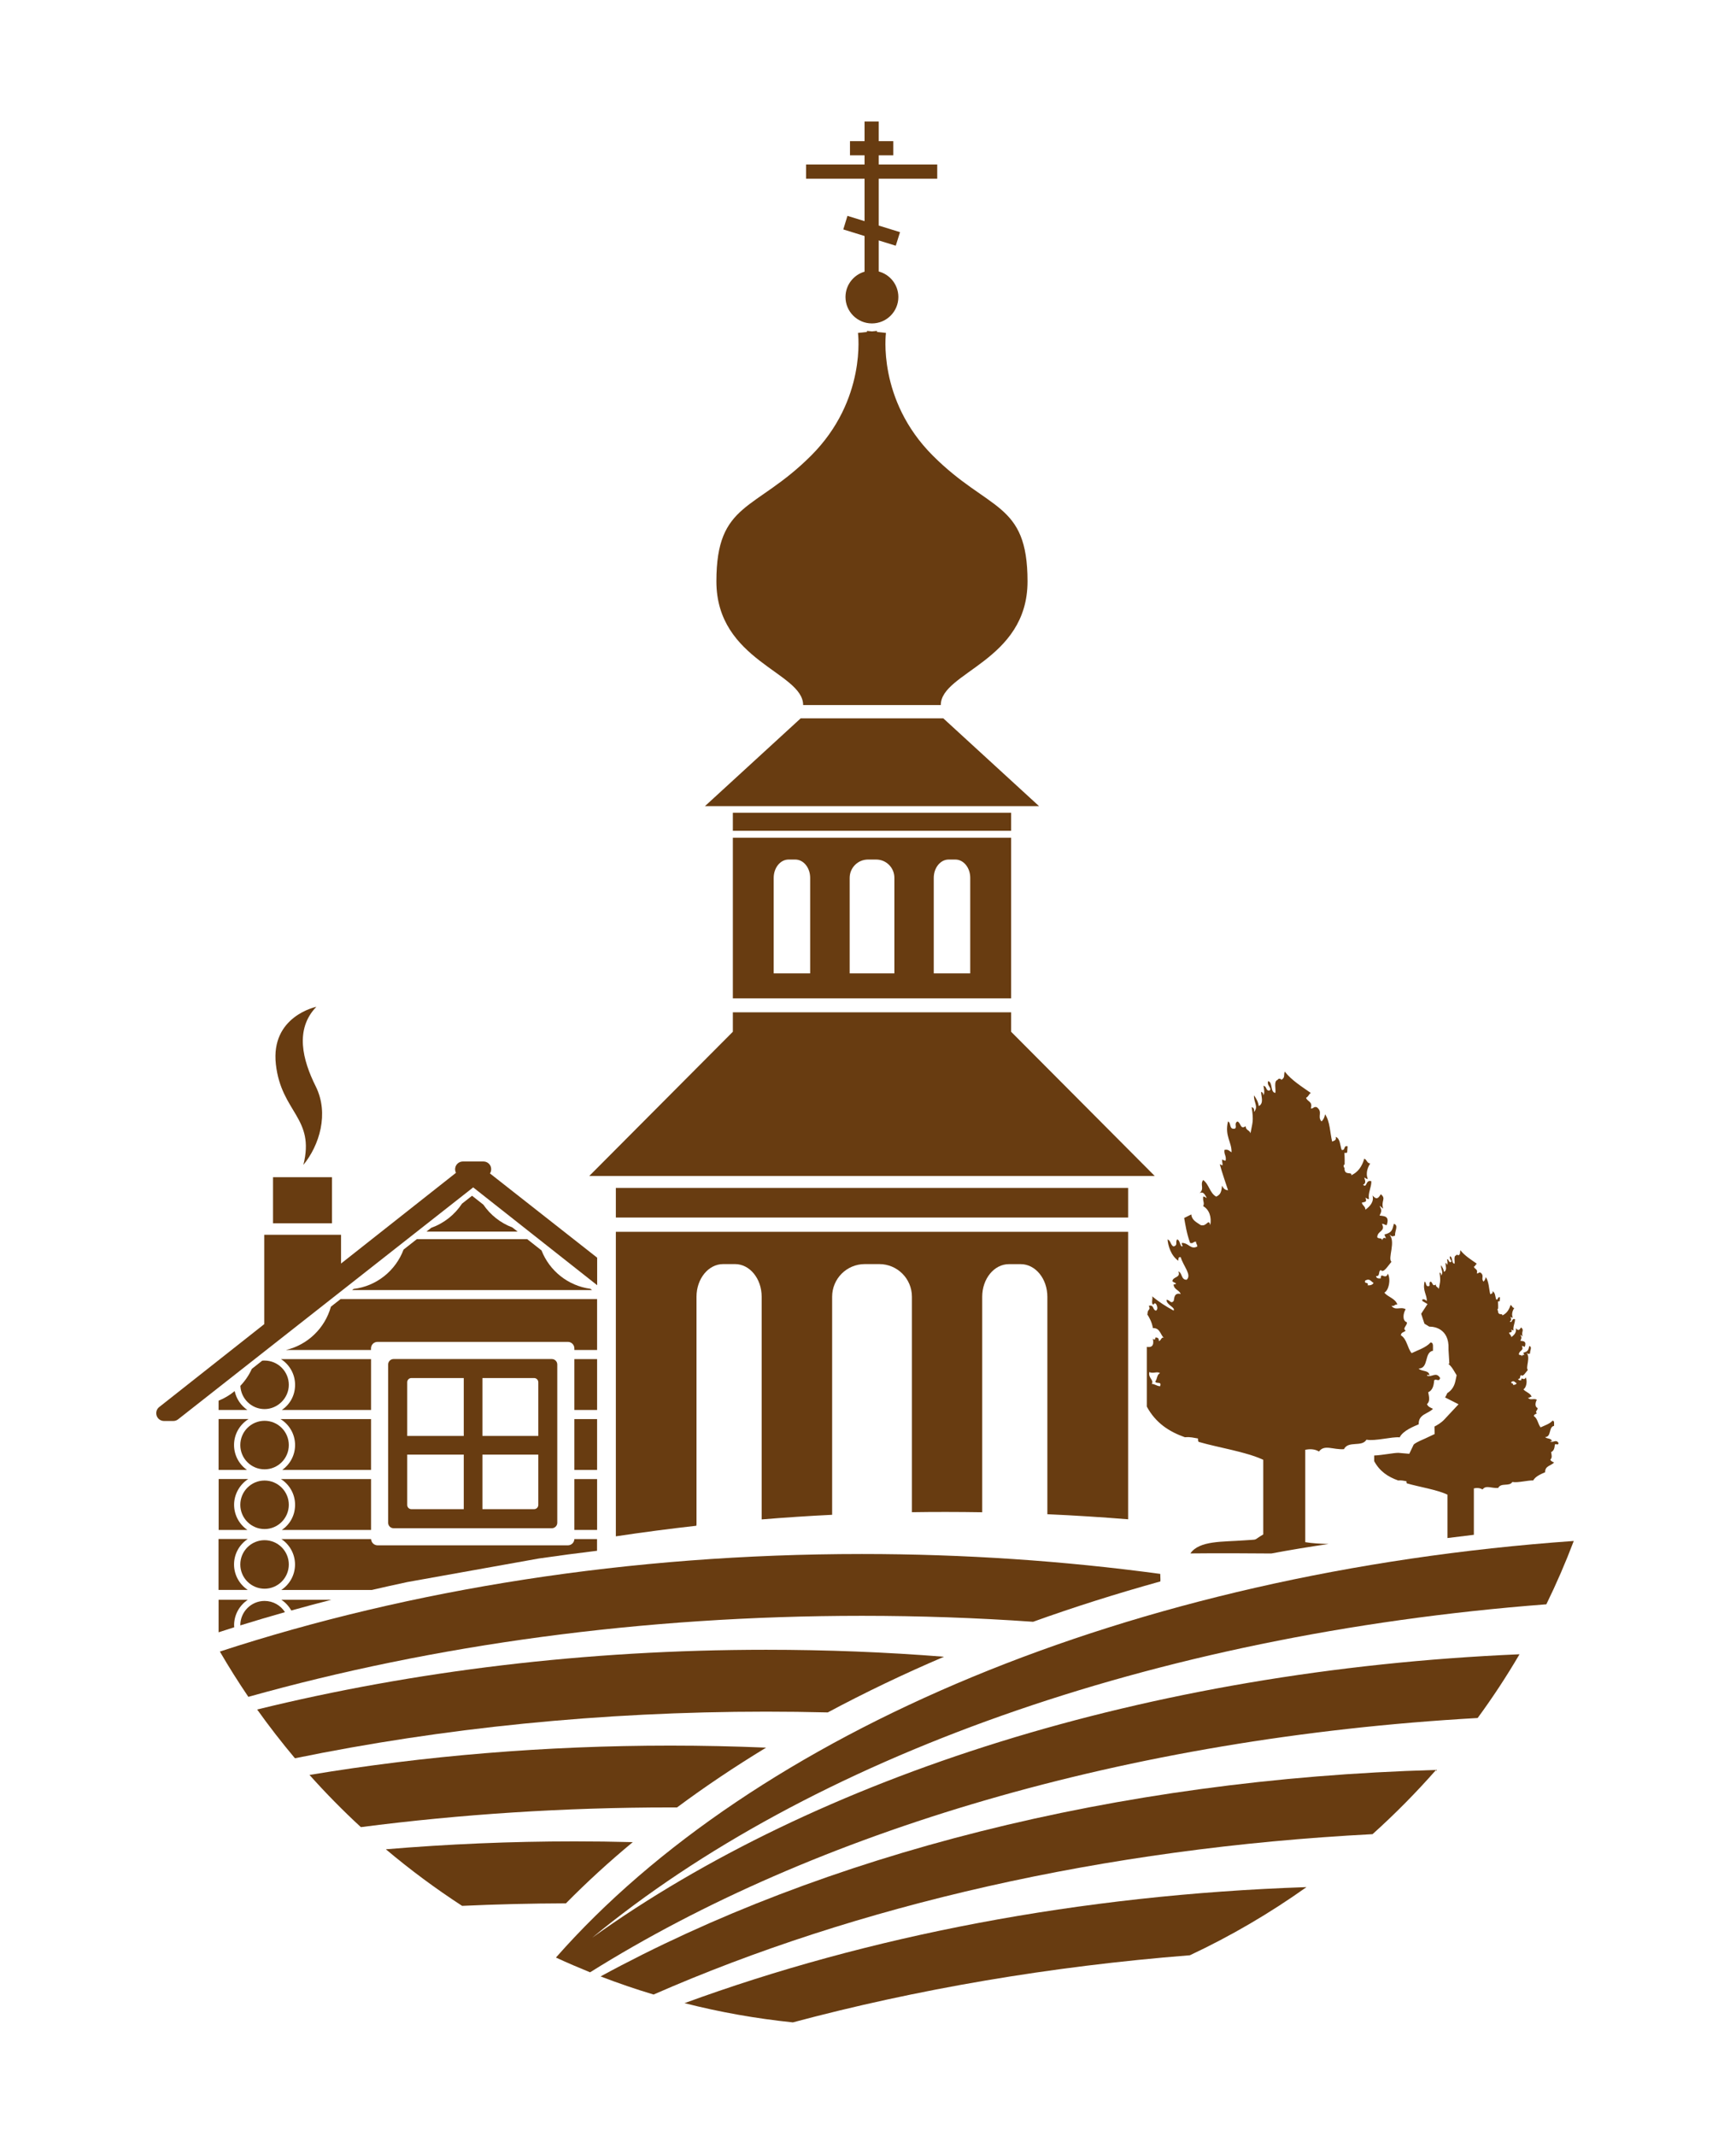
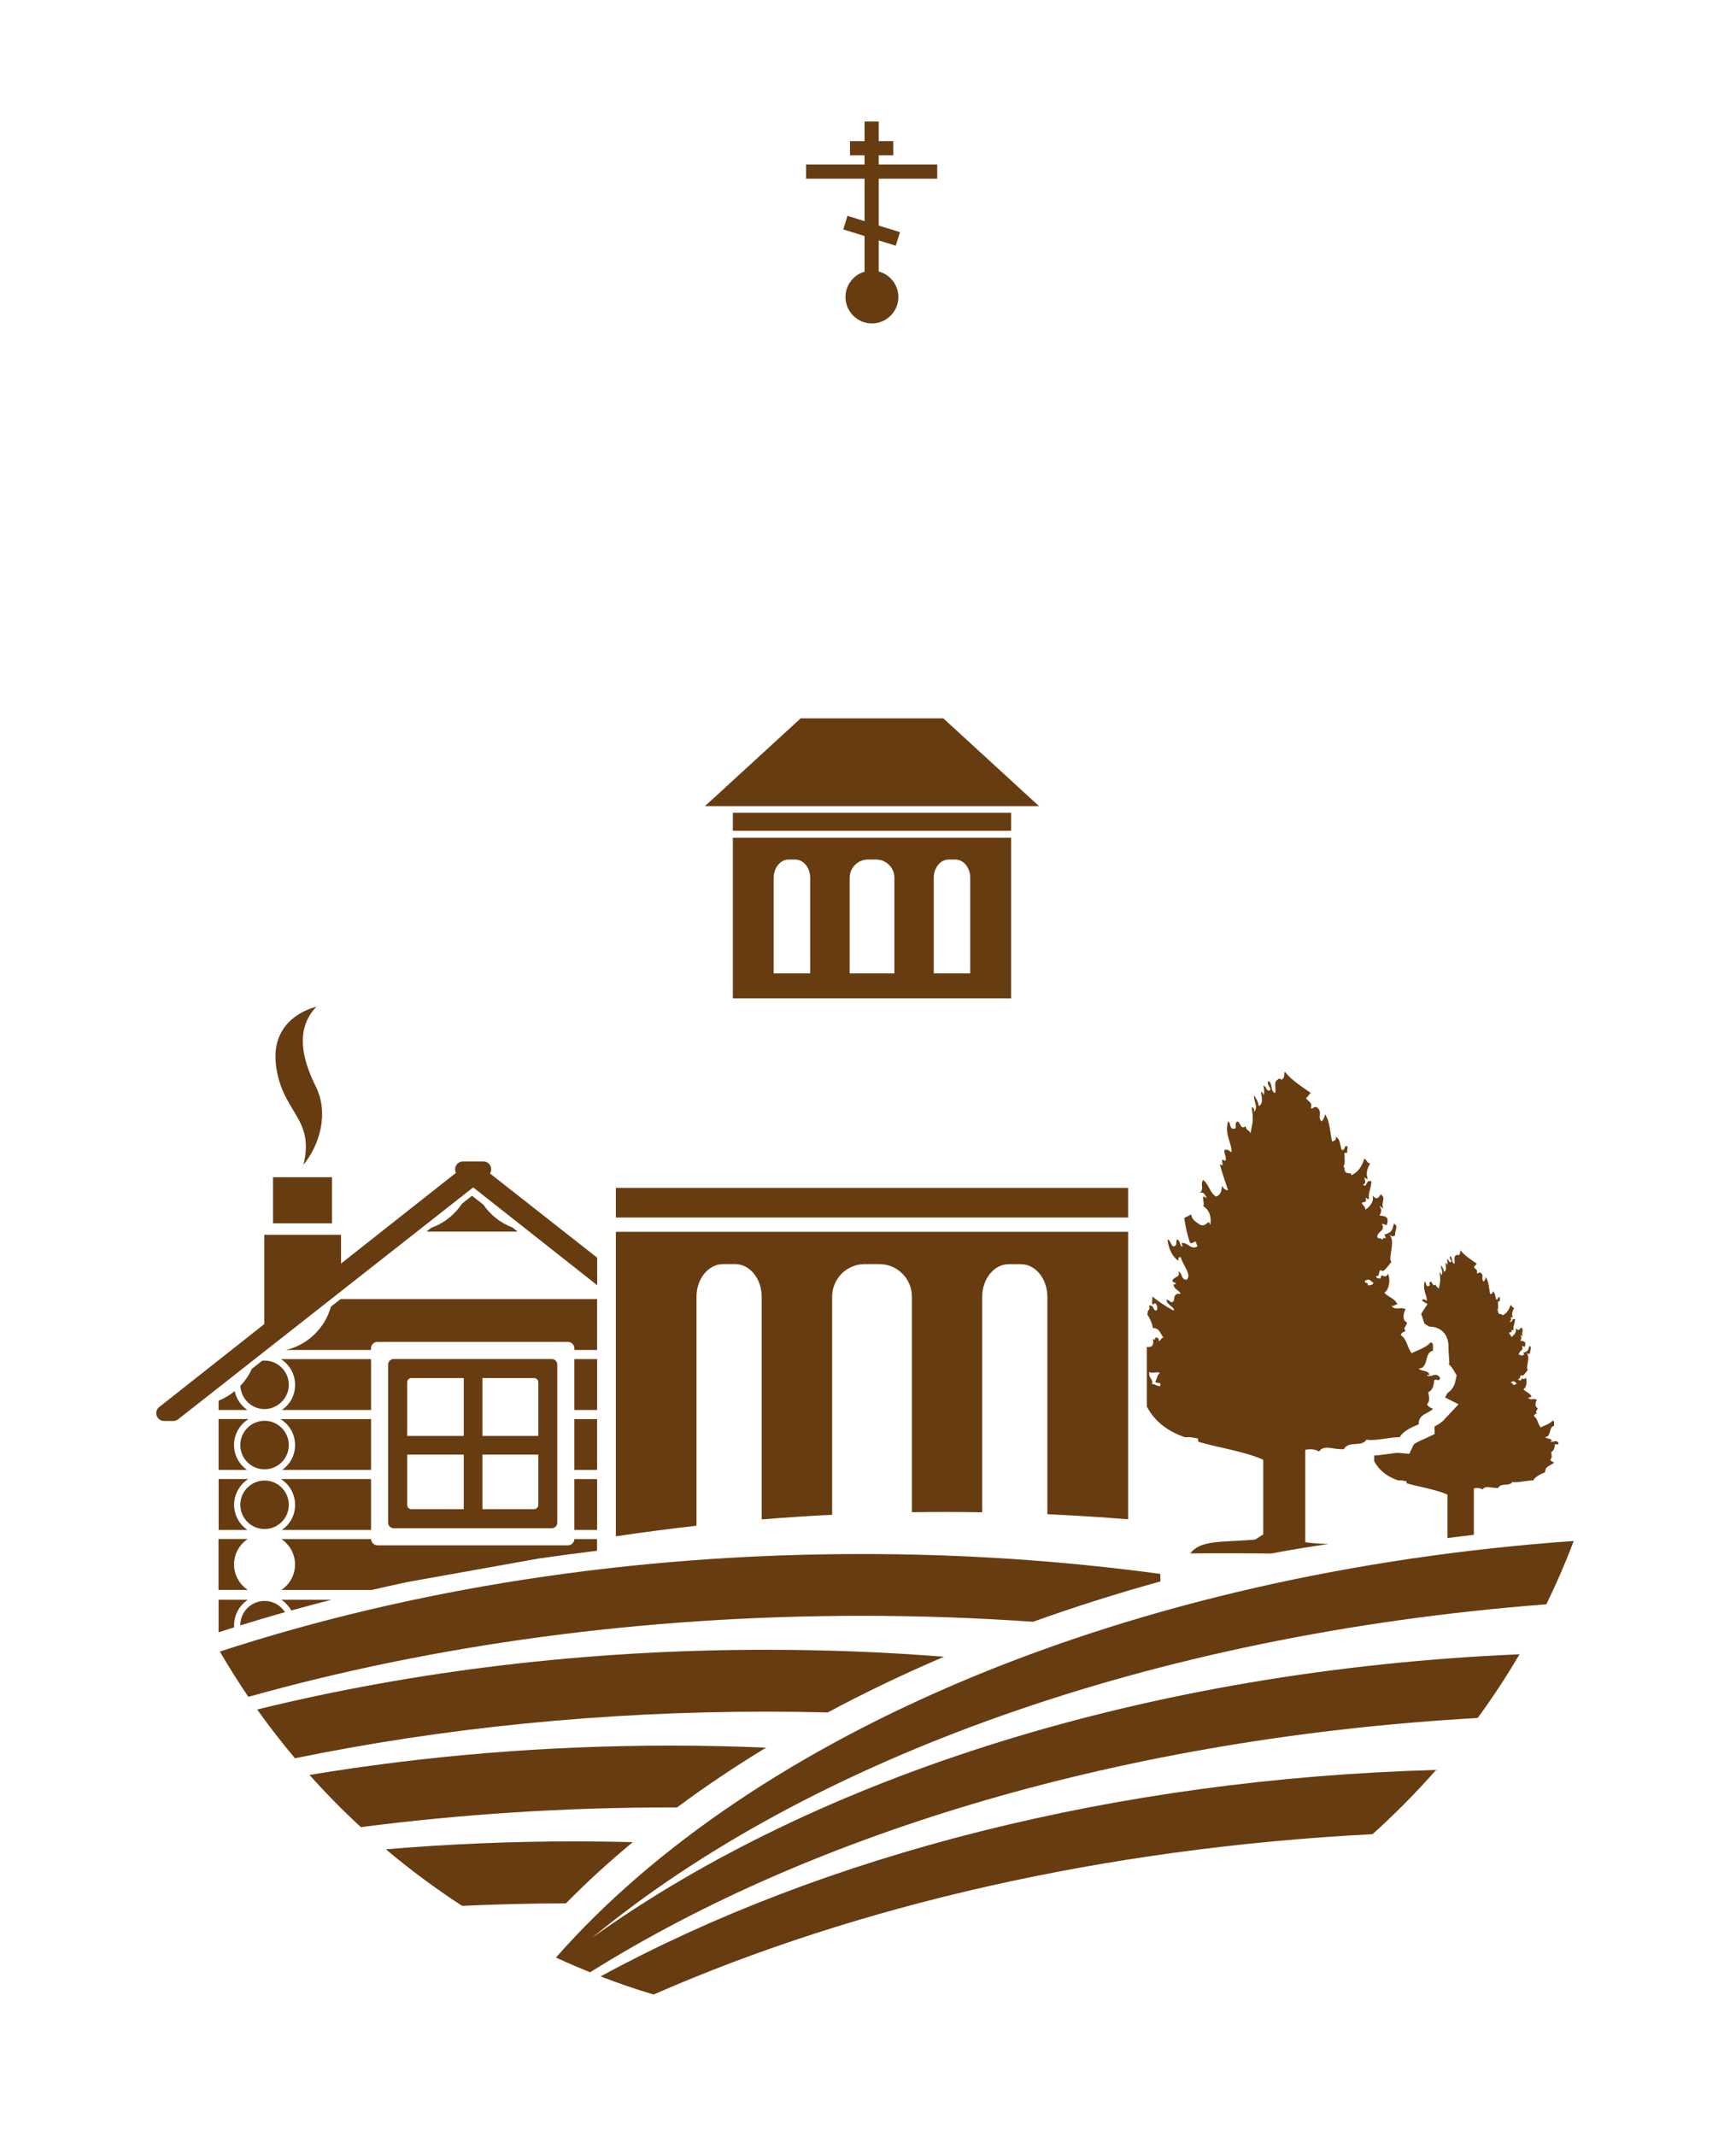
<svg xmlns="http://www.w3.org/2000/svg" width="200" height="246" viewBox="0 0 200 246" fill="none">
-   <path d="M30.479 182.97C32.022 182.97 33.273 181.719 33.273 180.176C33.273 178.633 32.022 177.382 30.479 177.382C28.936 177.382 27.685 178.633 27.685 180.176C27.685 181.719 28.936 182.97 30.479 182.97Z" fill="#683C11" />
  <path d="M25.183 183.109H28.546C27.598 182.481 26.963 181.402 26.963 180.176C26.963 178.951 27.59 177.878 28.539 177.244H25.176V183.102L25.183 183.109Z" fill="#683C11" />
  <path d="M25.183 176.201H28.502C27.576 175.566 26.97 174.501 26.97 173.297C26.97 172.094 27.619 170.963 28.597 170.336H25.19V176.193L25.183 176.201Z" fill="#683C11" />
  <path d="M27.685 173.305C27.685 174.844 28.94 176.098 30.479 176.098C32.018 176.098 33.273 174.844 33.273 173.305C33.273 171.765 32.018 170.511 30.479 170.511C28.94 170.511 27.685 171.765 27.685 173.305Z" fill="#683C11" />
  <path d="M30.479 169.219C32.022 169.219 33.273 167.969 33.273 166.426C33.273 164.882 32.022 163.632 30.479 163.632C28.936 163.632 27.685 164.882 27.685 166.426C27.685 167.969 28.936 169.219 30.479 169.219Z" fill="#683C11" />
  <path d="M25.183 169.292H28.458C27.554 168.658 26.963 167.607 26.963 166.418C26.963 165.156 27.634 164.047 28.641 163.427H25.183V169.285V169.292Z" fill="#683C11" />
  <path d="M55.689 138.742L54.383 137.713L53.224 138.625C52.385 139.902 51.145 140.886 49.686 141.404L49.131 141.842H59.636L59.023 141.36C57.659 140.85 56.499 139.923 55.689 138.742Z" fill="#683C11" />
-   <path d="M46.491 143.921C45.579 146.343 43.383 148.13 40.735 148.444L40.567 148.575H68.2L68.017 148.429C65.442 148.086 63.305 146.357 62.386 144.009L60.737 142.71H48.023L46.483 143.921H46.491Z" fill="#683C11" />
  <path d="M30.216 156.702L29.013 157.65C28.684 158.379 28.232 159.036 27.692 159.605C27.758 161.093 28.984 162.282 30.479 162.282C31.974 162.282 33.273 161.027 33.273 159.488C33.273 157.949 32.018 156.694 30.479 156.694C30.392 156.694 30.304 156.694 30.216 156.709V156.702Z" fill="#683C11" />
  <path d="M25.183 161.319V162.384H28.495C27.765 161.881 27.226 161.108 27.036 160.21C26.482 160.67 25.854 161.042 25.176 161.319H25.183Z" fill="#683C11" />
  <path d="M38.248 135.576H31.456V140.886H38.248V135.576Z" fill="#683C11" />
  <path d="M181.317 177.47C130.167 181.095 86.801 199.61 64.049 225.448C65.34 226.046 66.653 226.608 67.981 227.148C93.774 210.997 129.773 200.15 170.237 197.859C171.966 195.503 173.578 193.052 175.059 190.52C132.071 192.366 94.015 204.687 68.221 223.165C93.074 202.666 132.545 188.266 178.151 184.765C179.311 182.394 180.369 179.957 181.31 177.47H181.317Z" fill="#683C11" />
  <path d="M75.297 229.708C98.611 219.488 127.074 212.85 158.128 211.238C160.71 208.918 163.154 206.445 165.444 203.841C128.358 204.884 94.737 213.718 69.192 227.622C71.19 228.388 73.225 229.088 75.297 229.708Z" fill="#683C11" />
-   <path d="M91.36 232.911C105.57 229.11 120.94 226.462 137.083 225.185C141.81 222.968 146.303 220.334 150.519 217.336C124.317 218.219 99.888 222.997 78.864 230.7C82.927 231.736 87.1 232.48 91.367 232.918L91.36 232.911Z" fill="#683C11" />
-   <path d="M92.527 81.2H108.386C108.386 77.407 118.379 76.145 118.379 66.953C118.379 57.762 113.9 58.907 107.467 52.473C101.033 46.039 102.069 38.343 102.069 38.343L101.033 38.233V38.109L100.456 38.168L99.88 38.109V38.233L98.844 38.343C98.844 38.343 99.88 46.039 93.446 52.473C87.012 58.907 82.533 57.762 82.533 66.953C82.533 76.145 92.527 77.407 92.527 81.2Z" fill="#683C11" />
  <path d="M100.456 37.248C102.134 37.248 103.498 35.884 103.498 34.207C103.498 32.667 102.353 31.398 100.872 31.194L99.953 31.208C98.509 31.449 97.407 32.697 97.407 34.207C97.407 35.884 98.771 37.248 100.449 37.248H100.456Z" fill="#683C11" />
  <path d="M108.677 82.732H92.243L81.213 92.843H119.707L108.677 82.732Z" fill="#683C11" />
  <path d="M129.97 136.816H70.95V140.222H129.97V136.816Z" fill="#683C11" />
-   <path d="M116.49 118.827V116.587H84.43V118.827L67.886 135.437H133.034L116.49 118.827Z" fill="#683C11" />
  <path d="M116.49 93.608H84.43V95.68H116.49V93.608Z" fill="#683C11" />
-   <path d="M84.43 114.982H116.49V96.483H84.43V114.982ZM107.576 101.1C107.576 99.94 108.342 98.992 109.29 98.992H110.064C111.012 98.992 111.778 99.933 111.778 101.1V112.101H107.576V101.1ZM97.889 101.1C97.889 99.94 98.83 98.992 99.997 98.992H100.938C102.105 98.992 103.039 99.933 103.039 101.1V112.101H97.889V101.1ZM89.135 101.1C89.135 99.94 89.901 98.992 90.85 98.992H91.623C92.571 98.992 93.337 99.933 93.337 101.1V112.101H89.135V101.1Z" fill="#683C11" />
+   <path d="M84.43 114.982H116.49V96.483H84.43V114.982ZM107.576 101.1C107.576 99.94 108.342 98.992 109.29 98.992H110.064C111.012 98.992 111.778 99.933 111.778 101.1V112.101H107.576V101.1ZM97.889 101.1C97.889 99.94 98.83 98.992 99.997 98.992H100.938C102.105 98.992 103.039 99.933 103.039 101.1V112.101H97.889V101.1M89.135 101.1C89.135 99.94 89.901 98.992 90.85 98.992H91.623C92.571 98.992 93.337 99.933 93.337 101.1V112.101H89.135V101.1Z" fill="#683C11" />
  <path d="M68.798 148.013V144.847L56.448 135.145C56.594 134.919 56.63 134.635 56.543 134.372C56.419 134.007 56.076 133.767 55.697 133.767H54.493C54.493 133.767 54.456 133.767 54.442 133.767C54.427 133.767 54.405 133.767 54.391 133.767H53.326C52.947 133.767 52.604 134.007 52.48 134.372C52.399 134.605 52.421 134.861 52.531 135.072L39.291 145.519V142.207H30.442V152.5L18.341 162.049C18.042 162.282 17.925 162.683 18.049 163.048C18.173 163.413 18.516 163.653 18.895 163.653H19.96C20.164 163.653 20.354 163.588 20.515 163.464L54.515 136.75L68.805 148.021L68.798 148.013Z" fill="#683C11" />
  <path d="M33.557 185.48C35.082 185.057 36.621 184.641 38.168 184.247H32.419C32.894 184.561 33.28 184.984 33.557 185.48Z" fill="#683C11" />
  <path d="M32.835 185.677C32.339 184.896 31.471 184.378 30.479 184.378C28.94 184.378 27.685 185.633 27.685 187.172C27.685 187.179 27.685 187.187 27.685 187.194C29.385 186.669 31.106 186.158 32.835 185.669V185.677Z" fill="#683C11" />
  <path d="M26.985 187.42C26.985 187.34 26.97 187.26 26.97 187.179C26.97 185.954 27.598 184.881 28.546 184.247H25.183V187.989C25.781 187.799 26.379 187.602 26.978 187.413L26.985 187.42Z" fill="#683C11" />
  <path d="M129.97 174.968V141.864H70.95V176.937C74.006 176.478 77.099 176.069 80.221 175.719C80.221 175.719 80.243 175.632 80.243 175.537V149.341C80.243 147.269 81.614 145.584 83.307 145.584H84.686C86.378 145.584 87.749 147.262 87.749 149.341V174.99C90.434 174.771 93.14 174.588 95.868 174.457V149.341C95.868 147.269 97.546 145.584 99.625 145.584H101.303C103.374 145.584 105.059 147.262 105.059 149.341V174.158C106.365 174.136 107.671 174.129 108.984 174.129C110.385 174.129 111.771 174.143 113.157 174.165V149.348C113.157 147.277 114.528 145.591 116.228 145.591H117.599C119.291 145.591 120.663 147.269 120.663 149.348V174.391C123.792 174.53 126.892 174.727 129.963 174.975L129.97 174.968Z" fill="#683C11" />
  <path d="M72.897 212.157C70.673 212.098 68.44 212.069 66.194 212.069C58.812 212.069 51.561 212.383 44.456 212.981C47.242 215.33 50.175 217.504 53.238 219.495C57.185 219.313 61.175 219.218 65.202 219.204C67.594 216.774 70.162 214.426 72.89 212.164L72.897 212.157Z" fill="#683C11" />
  <path d="M77.989 208.167C81.228 205.759 84.656 203.461 88.26 201.273C84.62 201.12 80.943 201.039 77.238 201.039C62.823 201.039 48.876 202.221 35.658 204.417C37.533 206.518 39.51 208.524 41.574 210.428C53.041 208.947 64.975 208.159 77.238 208.159C77.493 208.159 77.741 208.159 77.996 208.159L77.989 208.167Z" fill="#683C11" />
  <path d="M95.365 197.217C99.632 194.934 104.104 192.789 108.758 190.805C102.054 190.272 95.219 190.002 88.267 190.002C67.492 190.002 47.687 192.453 29.625 196.881C31.004 198.815 32.456 200.682 33.98 202.498C50.919 199.026 69.199 197.129 88.26 197.129C90.638 197.129 93.001 197.159 95.358 197.217H95.365Z" fill="#683C11" />
  <path d="M133.669 181.263C122.618 179.768 111.114 178.973 99.297 178.973C72.46 178.973 47.249 183.05 25.329 190.207C26.365 191.987 27.459 193.723 28.612 195.423C49.912 189.455 73.904 186.092 99.297 186.092C105.979 186.092 112.558 186.326 119.021 186.778C123.792 185.064 128.621 183.539 133.684 182.131C133.705 181.854 133.669 181.584 133.669 181.263Z" fill="#683C11" />
  <path d="M132.137 151.311C132.443 151.778 132.706 152.288 132.823 152.952C133.64 152.93 133.676 153.689 134.077 154.083C133.807 153.915 133.786 154.389 133.508 154.455C133.53 154.156 133.399 154.017 133.1 154.046C133.1 154.302 132.998 154.338 132.823 154.185C132.99 155.038 132.633 155.199 132.122 155.119V161.998C133.136 163.872 134.676 164.879 136.514 165.528C137.127 165.463 137.535 165.594 138.016 165.667C138.038 165.827 137.995 166.054 138.155 166.075C140.285 166.703 143.575 167.199 145.537 168.125V176.719C144.224 177.477 145.173 177.258 143.291 177.404C140.905 177.587 138.162 177.404 137.141 178.907C140.46 178.871 143.495 178.892 146.464 178.914C148.637 178.506 150.84 178.141 153.065 177.82C152.11 177.791 151.176 177.747 150.374 177.609V166.973C150.906 166.863 151.468 166.871 151.957 167.17C152.584 166.323 153.547 166.98 154.831 166.9C155.349 165.886 156.888 166.703 157.428 165.805C158.42 166.002 160.345 165.448 161.257 165.536C161.629 164.748 162.957 164.252 163.446 164.033C163.402 162.851 164.54 162.844 165.087 162.253C164.817 162.114 164.503 162.019 164.401 161.706C164.781 161.385 164.635 160.845 164.54 160.342C165.021 160.137 165.182 159.619 165.225 158.978C165.43 158.715 165.802 159.218 165.911 158.7C165.444 157.92 164.941 158.678 164.408 158.43C164.438 158.263 164.562 158.343 164.678 158.43C164.678 157.752 163.745 157.993 163.446 157.613C164.642 157.577 164.044 155.746 165.087 155.564C165.065 155.177 165.204 154.623 164.817 154.608C164.277 155.206 163.395 155.469 162.629 155.841C162.133 155.243 162.089 154.199 161.396 153.791C161.396 153.426 161.775 153.441 161.943 153.244C161.52 152.981 162.154 152.653 162.081 152.288C161.505 152.084 161.673 151.201 161.943 150.785C161.352 150.435 160.747 151.004 160.302 150.377C160.688 150.486 160.659 150.187 160.987 150.238C160.739 149.523 159.915 149.399 159.485 148.874C159.995 148.612 160.258 147.379 159.893 146.686C159.616 147.474 159.054 146.416 159.076 147.233C158.762 147.269 158.565 147.204 158.529 146.956C159.032 147.05 158.762 146.372 159.076 146.27C159.404 146.664 159.864 145.825 160.309 145.314C159.835 144.95 160.871 142.943 160.039 142.17C160.36 142.367 160.294 142.462 160.725 142.309C160.652 141.813 161.177 141.127 160.586 140.945C160.396 141.689 160.353 141.959 159.492 142.178C159.915 143.133 159.477 142.119 159.215 142.863C159.273 142.484 158.704 142.732 158.668 142.455C158.726 141.711 159.652 141.835 159.215 140.952C159.47 140.923 159.514 141.105 159.762 141.091C160.097 140.077 159.55 140.062 158.938 139.996C159.149 139.537 159.229 139.391 158.938 138.902C159.134 138.939 159.171 139.128 159.346 139.179C159.083 138.253 159.733 138.063 159.076 137.538C158.755 138.085 158.551 138.165 158.121 137.677C158.332 138.399 157.821 138.946 157.304 139.318C157.304 138.909 156.946 138.851 156.895 138.501C157.347 138.421 157.493 138.384 157.304 137.954C157.479 137.961 157.493 138.129 157.712 138.092C157.588 137.356 158.004 136.757 157.989 136.043C157.304 135.816 157.508 136.889 157.034 136.451C157.391 136.276 157.296 135.999 157.172 135.634C157.347 135.634 157.362 135.809 157.581 135.773C157.274 135.029 157.654 134.321 157.858 133.993C157.471 133.971 157.486 133.548 157.172 133.446C156.917 134.328 156.457 135.007 155.67 135.357C155.801 134.854 154.86 135.495 154.896 134.503C154.743 134.394 154.78 134.102 154.911 134.124C154.933 133.453 154.882 132.731 154.889 132.767C155.035 132.796 155.137 132.782 155.203 132.723C155.225 132.49 155.239 132.257 155.254 132.023C154.743 131.877 155.035 132.534 154.568 132.432C154.371 131.899 154.415 131.126 153.882 130.929C153.999 131.367 153.671 131.359 153.474 131.476C153.226 130.484 153.233 129.134 152.657 128.332C152.598 128.682 152.467 128.959 152.248 129.156C151.723 128.573 152.453 128.084 151.701 127.515C151.315 127.405 151.344 127.705 151.016 127.654C151.264 126.815 150.592 126.895 150.468 126.421C150.738 126.326 150.782 126.005 151.016 125.874C149.943 125.122 148.82 124.429 148.01 123.415C147.864 123.846 148.09 124.108 147.602 124.371C147.602 124.188 147.222 124.196 147.193 124.371C146.704 124.488 147.033 125.538 146.923 125.874C146.31 125.757 146.661 124.677 146.106 124.509C145.895 125.049 146.624 125.348 146.245 125.604C145.8 125.64 145.953 125.071 145.559 125.057C145.647 125.494 145.712 125.866 145.559 126.151C145.559 125.917 145.457 125.801 145.289 125.742C145.282 126.238 145.647 127.063 145.019 127.384C144.946 126.866 144.72 126.501 144.472 126.151C144.428 126.99 145.019 127.435 144.472 128.062C144.509 127.748 144.443 127.551 144.202 127.515C144.465 129.185 144.268 129.346 144.064 130.52C143.976 130.148 143.495 130.178 143.517 129.703C142.86 130.134 142.991 129.324 142.561 129.156C142.145 129.39 142.525 129.769 142.291 129.973C141.562 130.156 141.868 129.302 141.474 129.156C141.073 130.856 141.919 131.52 141.883 132.709C141.642 132.585 141.532 132.33 141.066 132.432C140.993 132.964 141.306 133.103 141.204 133.664C141.015 133.664 140.905 133.599 140.796 133.526C140.774 134.051 141.058 134.401 140.526 134.073C140.781 135.05 141.292 136.488 141.481 137.078C141.088 137.064 140.927 136.816 140.788 136.553C140.708 137.29 140.621 137.574 140.117 137.815C139.373 137.414 139.286 136.371 138.615 135.904C138.213 136.422 138.804 136.874 138.206 137.407C138.651 137.181 138.812 137.596 139.023 137.954C138.848 137.954 138.833 137.779 138.615 137.815C138.549 138.421 138.804 138.494 138.615 138.909C139.308 139.303 139.607 140.164 139.432 141.098C139.206 140.252 139.074 141.302 138.337 141.098C137.885 140.777 137.323 140.565 137.243 139.865C136.966 140.004 136.689 140.135 136.426 140.274C136.55 140.974 136.711 142.068 137.112 143.148C137.499 143.257 137.469 142.958 137.798 143.009C137.768 143.264 137.951 143.308 137.936 143.556C137.178 143.972 136.937 143.119 136.156 143.148C136.105 143.381 136.361 143.498 136.156 143.556C135.879 143.374 135.967 142.834 135.609 142.739C135.369 143.089 135.748 143.396 135.201 143.556C134.851 143.403 134.887 142.871 134.515 142.739C134.559 143.454 134.902 144.614 135.748 145.198C135.762 144.986 135.733 144.723 136.025 144.789C136.346 145.847 137.331 146.839 136.711 147.386C136.054 147.408 136.229 146.591 135.755 146.43C136.062 147.167 135.164 146.999 135.069 147.525C135.04 147.685 135.916 147.838 135.208 147.933C135.245 148.531 135.857 148.561 136.025 149.027C135.186 148.809 135.296 149.691 135.208 149.844C134.851 150.209 134.792 149.677 134.391 149.706C134.391 150.304 135.441 150.567 135.208 150.939C134.318 150.457 133.487 149.925 132.75 149.297C132.83 149.582 132.582 150.195 132.888 150.253C133.144 149.706 133.567 150.822 133.166 150.939C132.779 150.873 132.969 150.224 132.349 150.392C132.633 150.902 132.152 150.749 132.21 151.347L132.137 151.311ZM133.64 159.649C133.253 159.627 133.071 159.401 132.684 159.379C132.998 158.963 132.246 158.708 132.414 158.015C132.837 158.241 133.333 157.891 133.647 158.153C133.275 158.277 133.326 158.832 133.1 159.109C133.158 159.415 133.902 159.036 133.647 159.656L133.64 159.649ZM157.289 147.481C157.792 147.204 157.902 147.539 158.245 147.758C158.128 147.962 157.902 148.05 157.559 148.028C157.727 147.583 157.114 147.926 157.282 147.481H157.289Z" fill="#683C11" />
  <path d="M164.467 150.173L163.73 151.303C163.861 151.726 164.015 152.164 164.109 152.449L164.657 152.784L164.905 152.799C165.116 152.806 166.969 152.967 166.881 155.323C166.881 155.367 166.881 155.41 166.881 155.454L166.976 157.052L166.859 157.074C167.071 157.249 167.268 157.475 167.45 157.781L167.815 158.387L167.669 159.072C167.531 159.729 167.173 160.181 166.735 160.444C166.663 160.626 166.582 160.787 166.495 160.925V160.947L168.034 161.728L166.407 163.471C166.021 163.887 165.583 164.12 165.262 164.295L165.284 165.156L164.197 165.667L164 165.754C163.395 166.017 163.008 166.221 162.869 166.367L162.359 167.432L161.119 167.323C161.119 167.323 161.089 167.323 161.075 167.323C160.82 167.323 160.353 167.388 159.9 167.454C159.375 167.527 158.835 167.607 158.317 167.629V168.278C158.952 169.46 159.922 170.095 161.082 170.503C161.469 170.46 161.724 170.547 162.03 170.591C162.045 170.693 162.016 170.832 162.118 170.846C163.46 171.24 165.525 171.554 166.757 172.137V177.134C167.771 177.003 168.785 176.879 169.799 176.762V171.415C170.135 171.342 170.485 171.35 170.799 171.539C171.193 171.007 171.798 171.422 172.6 171.364C172.929 170.722 173.892 171.24 174.234 170.678C174.862 170.802 176.073 170.46 176.642 170.503C176.875 170.007 177.707 169.694 178.013 169.555C177.984 168.811 178.699 168.811 179.042 168.439C178.874 168.351 178.677 168.293 178.611 168.096C178.852 167.892 178.757 167.556 178.699 167.235C179.005 167.111 179.1 166.783 179.129 166.374C179.26 166.207 179.494 166.528 179.559 166.199C179.268 165.711 178.947 166.185 178.611 166.024C178.626 165.922 178.706 165.973 178.786 166.024C178.786 165.594 178.203 165.747 178.013 165.506C178.764 165.484 178.385 164.332 179.042 164.215C179.027 163.974 179.114 163.624 178.866 163.617C178.524 163.996 177.977 164.157 177.488 164.39C177.181 164.011 177.145 163.354 176.715 163.099C176.715 162.873 176.955 162.88 177.057 162.756C176.788 162.596 177.189 162.384 177.145 162.158C176.78 162.027 176.89 161.472 177.057 161.21C176.685 160.991 176.306 161.348 176.029 160.954C176.27 161.027 176.255 160.83 176.459 160.867C176.306 160.422 175.781 160.342 175.511 160.006C175.832 159.838 176 159.065 175.766 158.627C175.591 159.123 175.241 158.46 175.248 158.97C175.051 158.992 174.927 158.948 174.905 158.795C175.226 158.853 175.051 158.43 175.248 158.365C175.46 158.613 175.744 158.088 176.022 157.767C175.722 157.54 176.379 156.278 175.847 155.79C176.051 155.914 176.007 155.972 176.277 155.877C176.233 155.564 176.561 155.133 176.189 155.016C176.073 155.483 176.043 155.651 175.504 155.79C175.766 156.388 175.496 155.753 175.329 156.22C175.365 155.979 175.008 156.14 174.986 155.965C175.022 155.498 175.606 155.571 175.329 155.016C175.489 154.995 175.518 155.111 175.671 155.104C175.883 154.469 175.54 154.455 175.154 154.418C175.285 154.126 175.336 154.039 175.154 153.733C175.278 153.754 175.299 153.871 175.409 153.908C175.241 153.324 175.65 153.207 175.234 152.879C175.029 153.222 174.905 153.273 174.628 152.967C174.76 153.419 174.439 153.769 174.11 153.995C174.11 153.74 173.884 153.703 173.855 153.477C174.14 153.426 174.227 153.404 174.11 153.134C174.22 153.134 174.227 153.244 174.366 153.222C174.285 152.762 174.548 152.383 174.541 151.931C174.11 151.785 174.242 152.463 173.935 152.186C174.161 152.077 174.103 151.901 174.023 151.668C174.132 151.668 174.14 151.777 174.278 151.756C174.088 151.289 174.322 150.844 174.453 150.639C174.212 150.625 174.22 150.362 174.023 150.297C173.862 150.851 173.571 151.274 173.075 151.5C173.155 151.187 172.564 151.588 172.586 150.96C172.491 150.895 172.513 150.712 172.593 150.727C172.608 150.304 172.571 149.852 172.578 149.874C172.666 149.888 172.739 149.881 172.775 149.844C172.79 149.698 172.797 149.553 172.805 149.407C172.484 149.319 172.666 149.728 172.374 149.662C172.25 149.326 172.279 148.845 171.944 148.714C172.017 148.991 171.813 148.984 171.689 149.057C171.535 148.436 171.535 147.583 171.171 147.08C171.134 147.298 171.047 147.474 170.915 147.598C170.587 147.233 171.039 146.919 170.572 146.569C170.332 146.496 170.346 146.693 170.142 146.657C170.295 146.131 169.872 146.182 169.799 145.883C169.974 145.825 169.996 145.621 170.142 145.54C169.471 145.066 168.756 144.629 168.253 143.994C168.158 144.264 168.304 144.432 167.997 144.592C167.997 144.483 167.757 144.483 167.742 144.592C167.436 144.665 167.64 145.329 167.567 145.54C167.18 145.467 167.399 144.789 167.049 144.68C166.918 145.022 167.377 145.205 167.137 145.365C166.86 145.387 166.954 145.03 166.706 145.022C166.765 145.3 166.801 145.533 166.706 145.708C166.706 145.562 166.641 145.489 166.531 145.453C166.531 145.767 166.757 146.284 166.356 146.481C166.312 146.153 166.167 145.927 166.013 145.708C165.984 146.233 166.356 146.518 166.013 146.912C166.035 146.715 165.991 146.591 165.846 146.569C166.006 147.619 165.882 147.722 165.758 148.458C165.707 148.225 165.401 148.247 165.415 147.94C164.999 148.21 165.087 147.7 164.817 147.598C164.554 147.743 164.795 147.984 164.642 148.115C164.182 148.232 164.372 147.692 164.124 147.598C163.876 148.67 164.401 149.086 164.379 149.83C164.226 149.757 164.16 149.589 163.861 149.655C163.854 149.72 163.861 149.779 163.861 149.83L164.438 150.173H164.467ZM174.125 159.145C174.439 158.97 174.512 159.182 174.73 159.32C174.657 159.444 174.512 159.503 174.3 159.495C174.409 159.218 174.023 159.43 174.125 159.153V159.145Z" fill="#683C11" />
  <path d="M36.446 115.953C36.446 115.953 31.15 117.032 31.785 122.591C32.412 128.135 36.322 128.733 34.951 134.16C36.789 131.921 37.941 128.259 36.373 125.115C34.863 122.088 33.937 118.55 36.446 115.953Z" fill="#683C11" />
  <path d="M107.977 20.58V18.946H101.237V17.888H102.915V16.254H101.237V14H99.603V16.254H97.925V17.888H99.603V18.946H92.863V20.58H99.603V25.468L97.633 24.862L97.152 26.423L99.603 27.182V32.222H101.237V27.692L103.199 28.298L103.688 26.737L101.237 25.978V20.58H107.977Z" fill="#683C11" />
  <path d="M68.791 156.526H66.172V162.384H68.791V156.526Z" fill="#683C11" />
  <path d="M32.463 162.384H42.749V156.526H32.368C33.346 157.154 33.995 158.241 33.995 159.488C33.995 160.736 33.39 161.757 32.463 162.391V162.384Z" fill="#683C11" />
  <path d="M39.233 149.618L38.124 150.486C37.438 152.959 35.454 154.885 32.945 155.476H42.741V155.294C42.741 154.878 43.077 154.542 43.493 154.542H65.42C65.836 154.542 66.172 154.878 66.172 155.294V155.476H68.79V149.618H39.233Z" fill="#683C11" />
  <path d="M32.499 169.292H42.748V163.435H32.317C33.324 164.055 33.995 165.164 33.995 166.426C33.995 167.615 33.404 168.658 32.499 169.3V169.292Z" fill="#683C11" />
  <path d="M68.79 163.435H66.172V169.292H68.79V163.435Z" fill="#683C11" />
  <path d="M68.791 170.343H66.172V176.201H68.791V170.343Z" fill="#683C11" />
  <path d="M32.463 176.201H42.749V170.343H32.368C33.346 170.97 33.995 172.057 33.995 173.305C33.995 174.552 33.39 175.573 32.463 176.208V176.201Z" fill="#683C11" />
  <path d="M66.172 177.251C66.157 177.652 65.829 177.973 65.428 177.973H43.5C43.092 177.973 42.77 177.652 42.749 177.251H32.412C33.36 177.878 33.988 178.958 33.988 180.184C33.988 181.409 33.36 182.481 32.405 183.116H42.829C44.186 182.802 45.55 182.496 46.921 182.204L62.079 179.491C64.304 179.17 66.537 178.87 68.783 178.601V177.251H66.157H66.172Z" fill="#683C11" />
  <path d="M63.575 156.519H45.345C45.002 156.519 44.718 156.796 44.718 157.147V175.376C44.718 175.719 44.995 176.004 45.345 176.004H63.575C63.917 176.004 64.202 175.726 64.202 175.376V157.147C64.202 156.804 63.925 156.519 63.575 156.519ZM62.014 159.189V165.375H55.58V158.708H61.532C61.802 158.708 62.014 158.926 62.014 159.189ZM47.395 158.708H53.428V165.375H46.914V159.189C46.914 158.919 47.133 158.708 47.395 158.708ZM46.914 173.326V167.527H53.428V173.808H47.395C47.125 173.808 46.914 173.589 46.914 173.326ZM61.532 173.808H55.58V167.527H62.014V173.326C62.014 173.596 61.795 173.808 61.532 173.808Z" fill="#683C11" />
</svg>